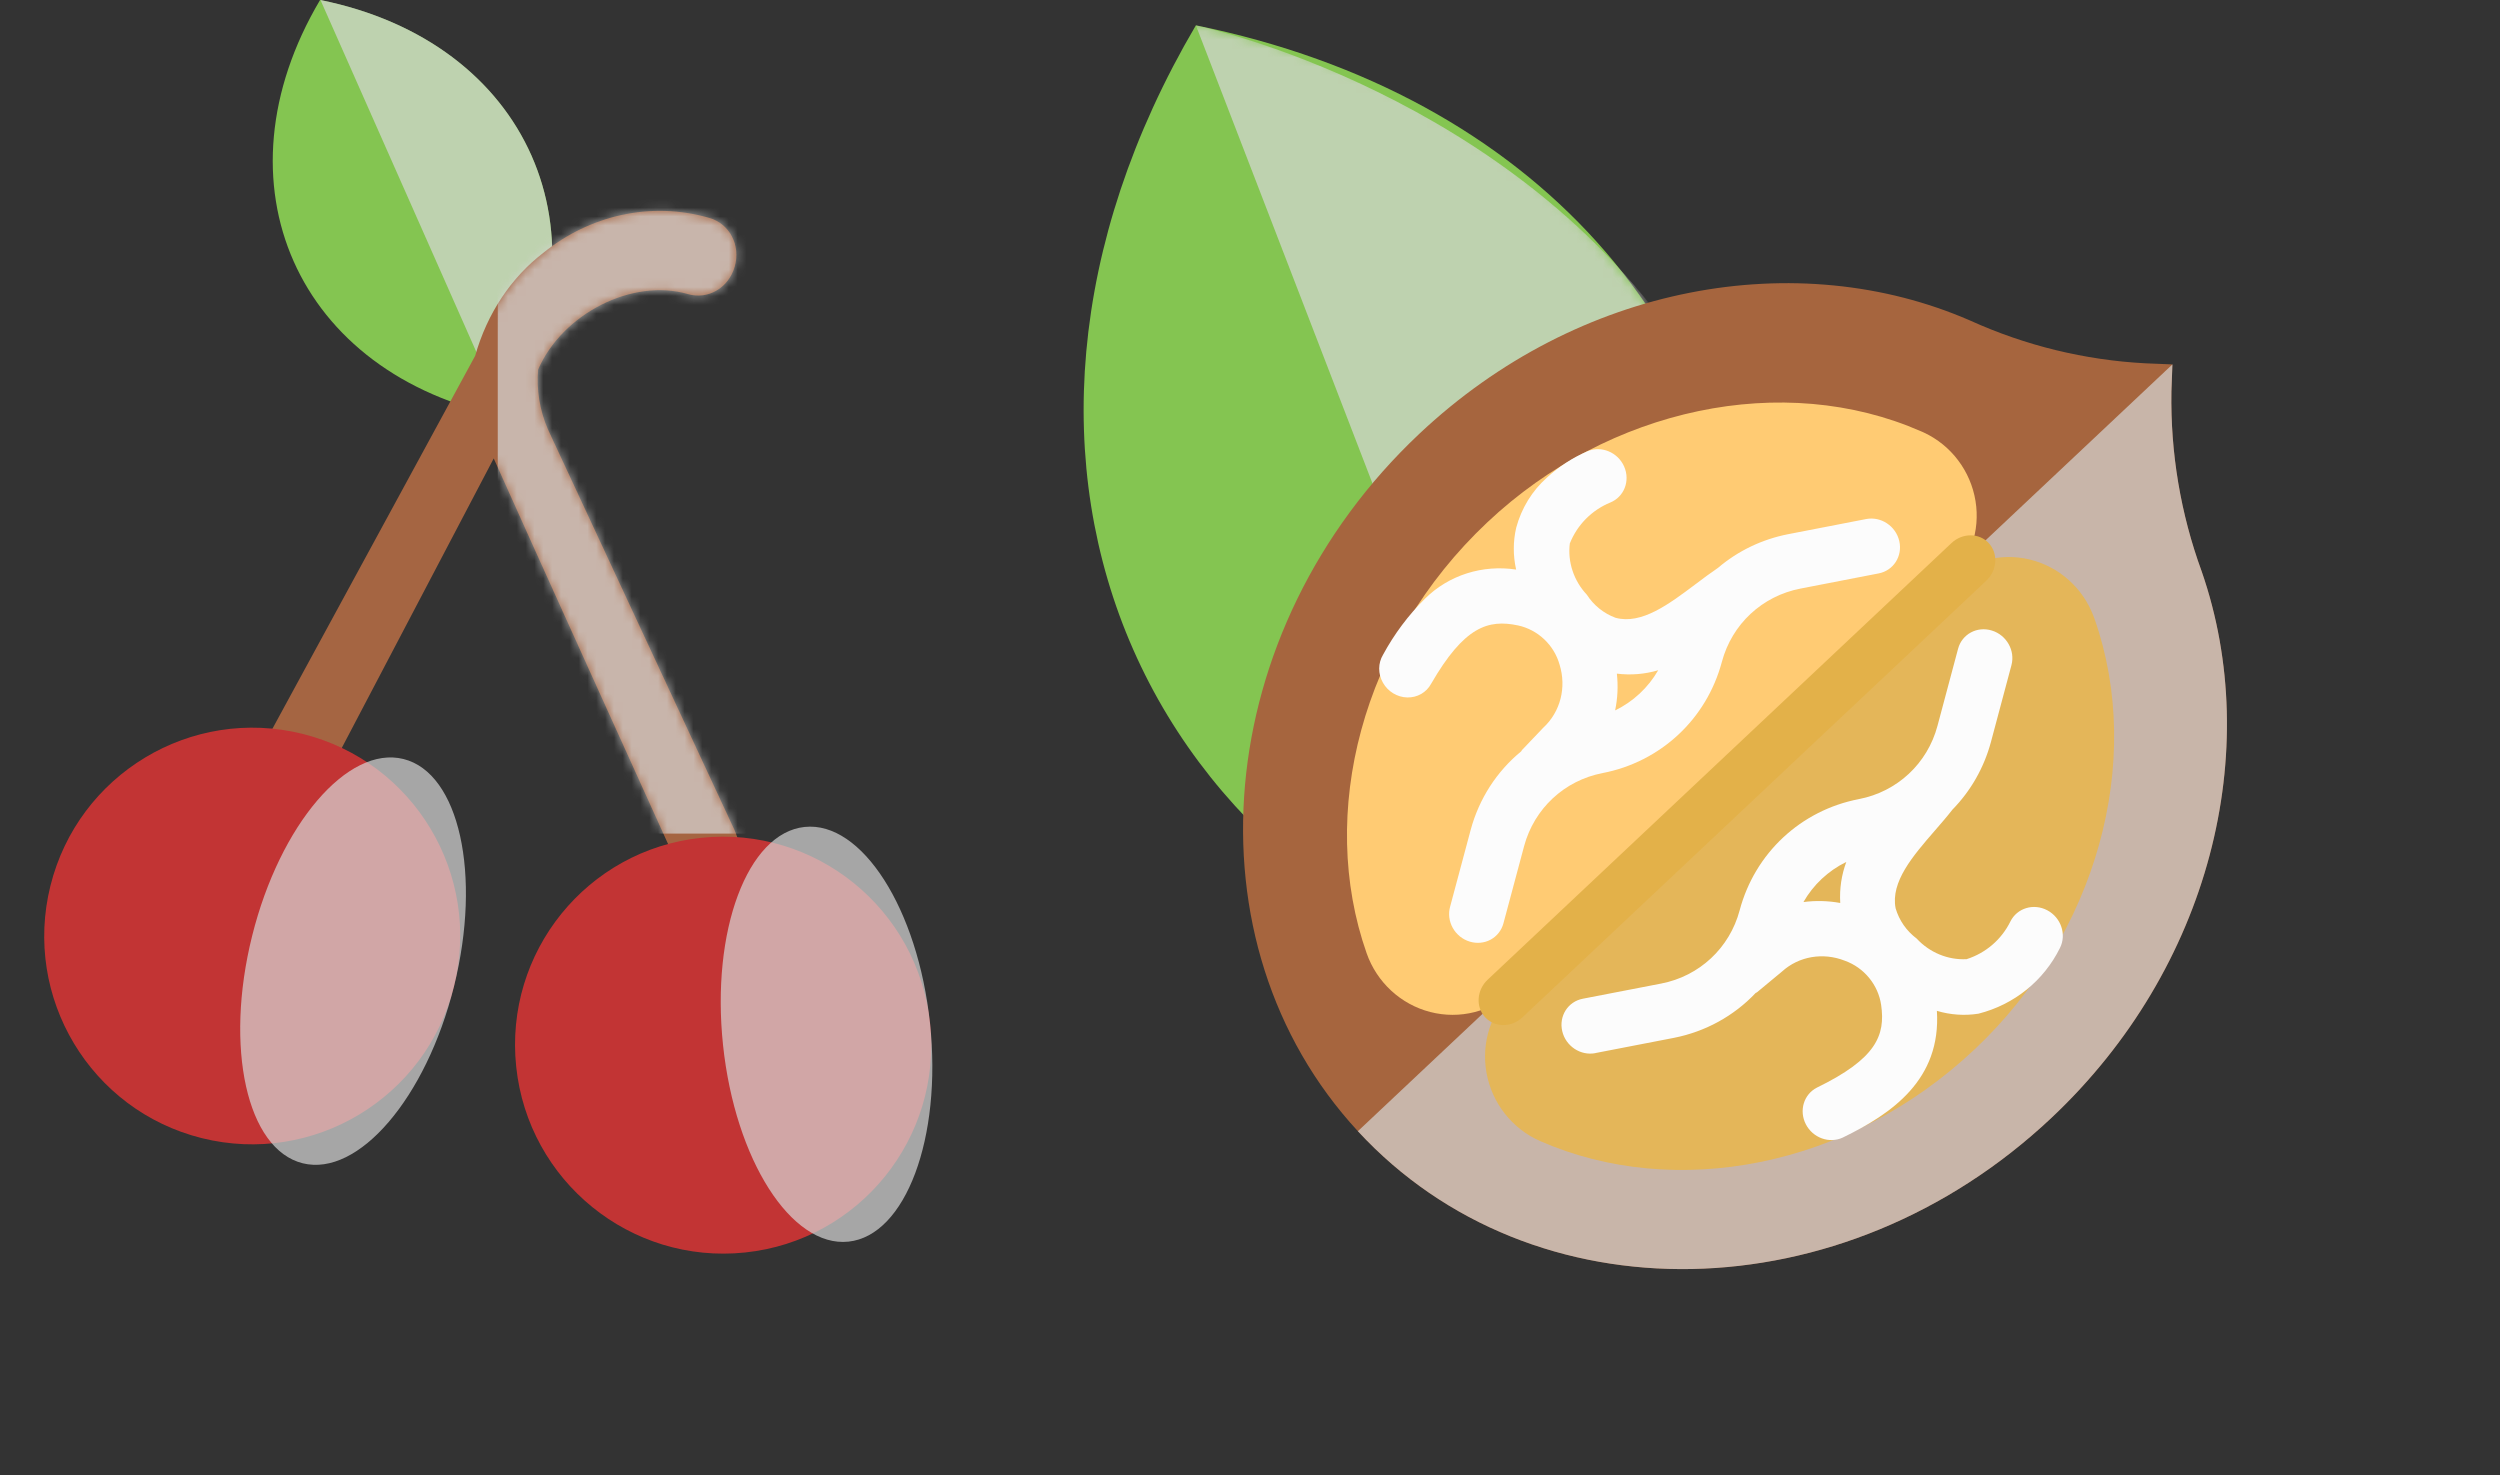
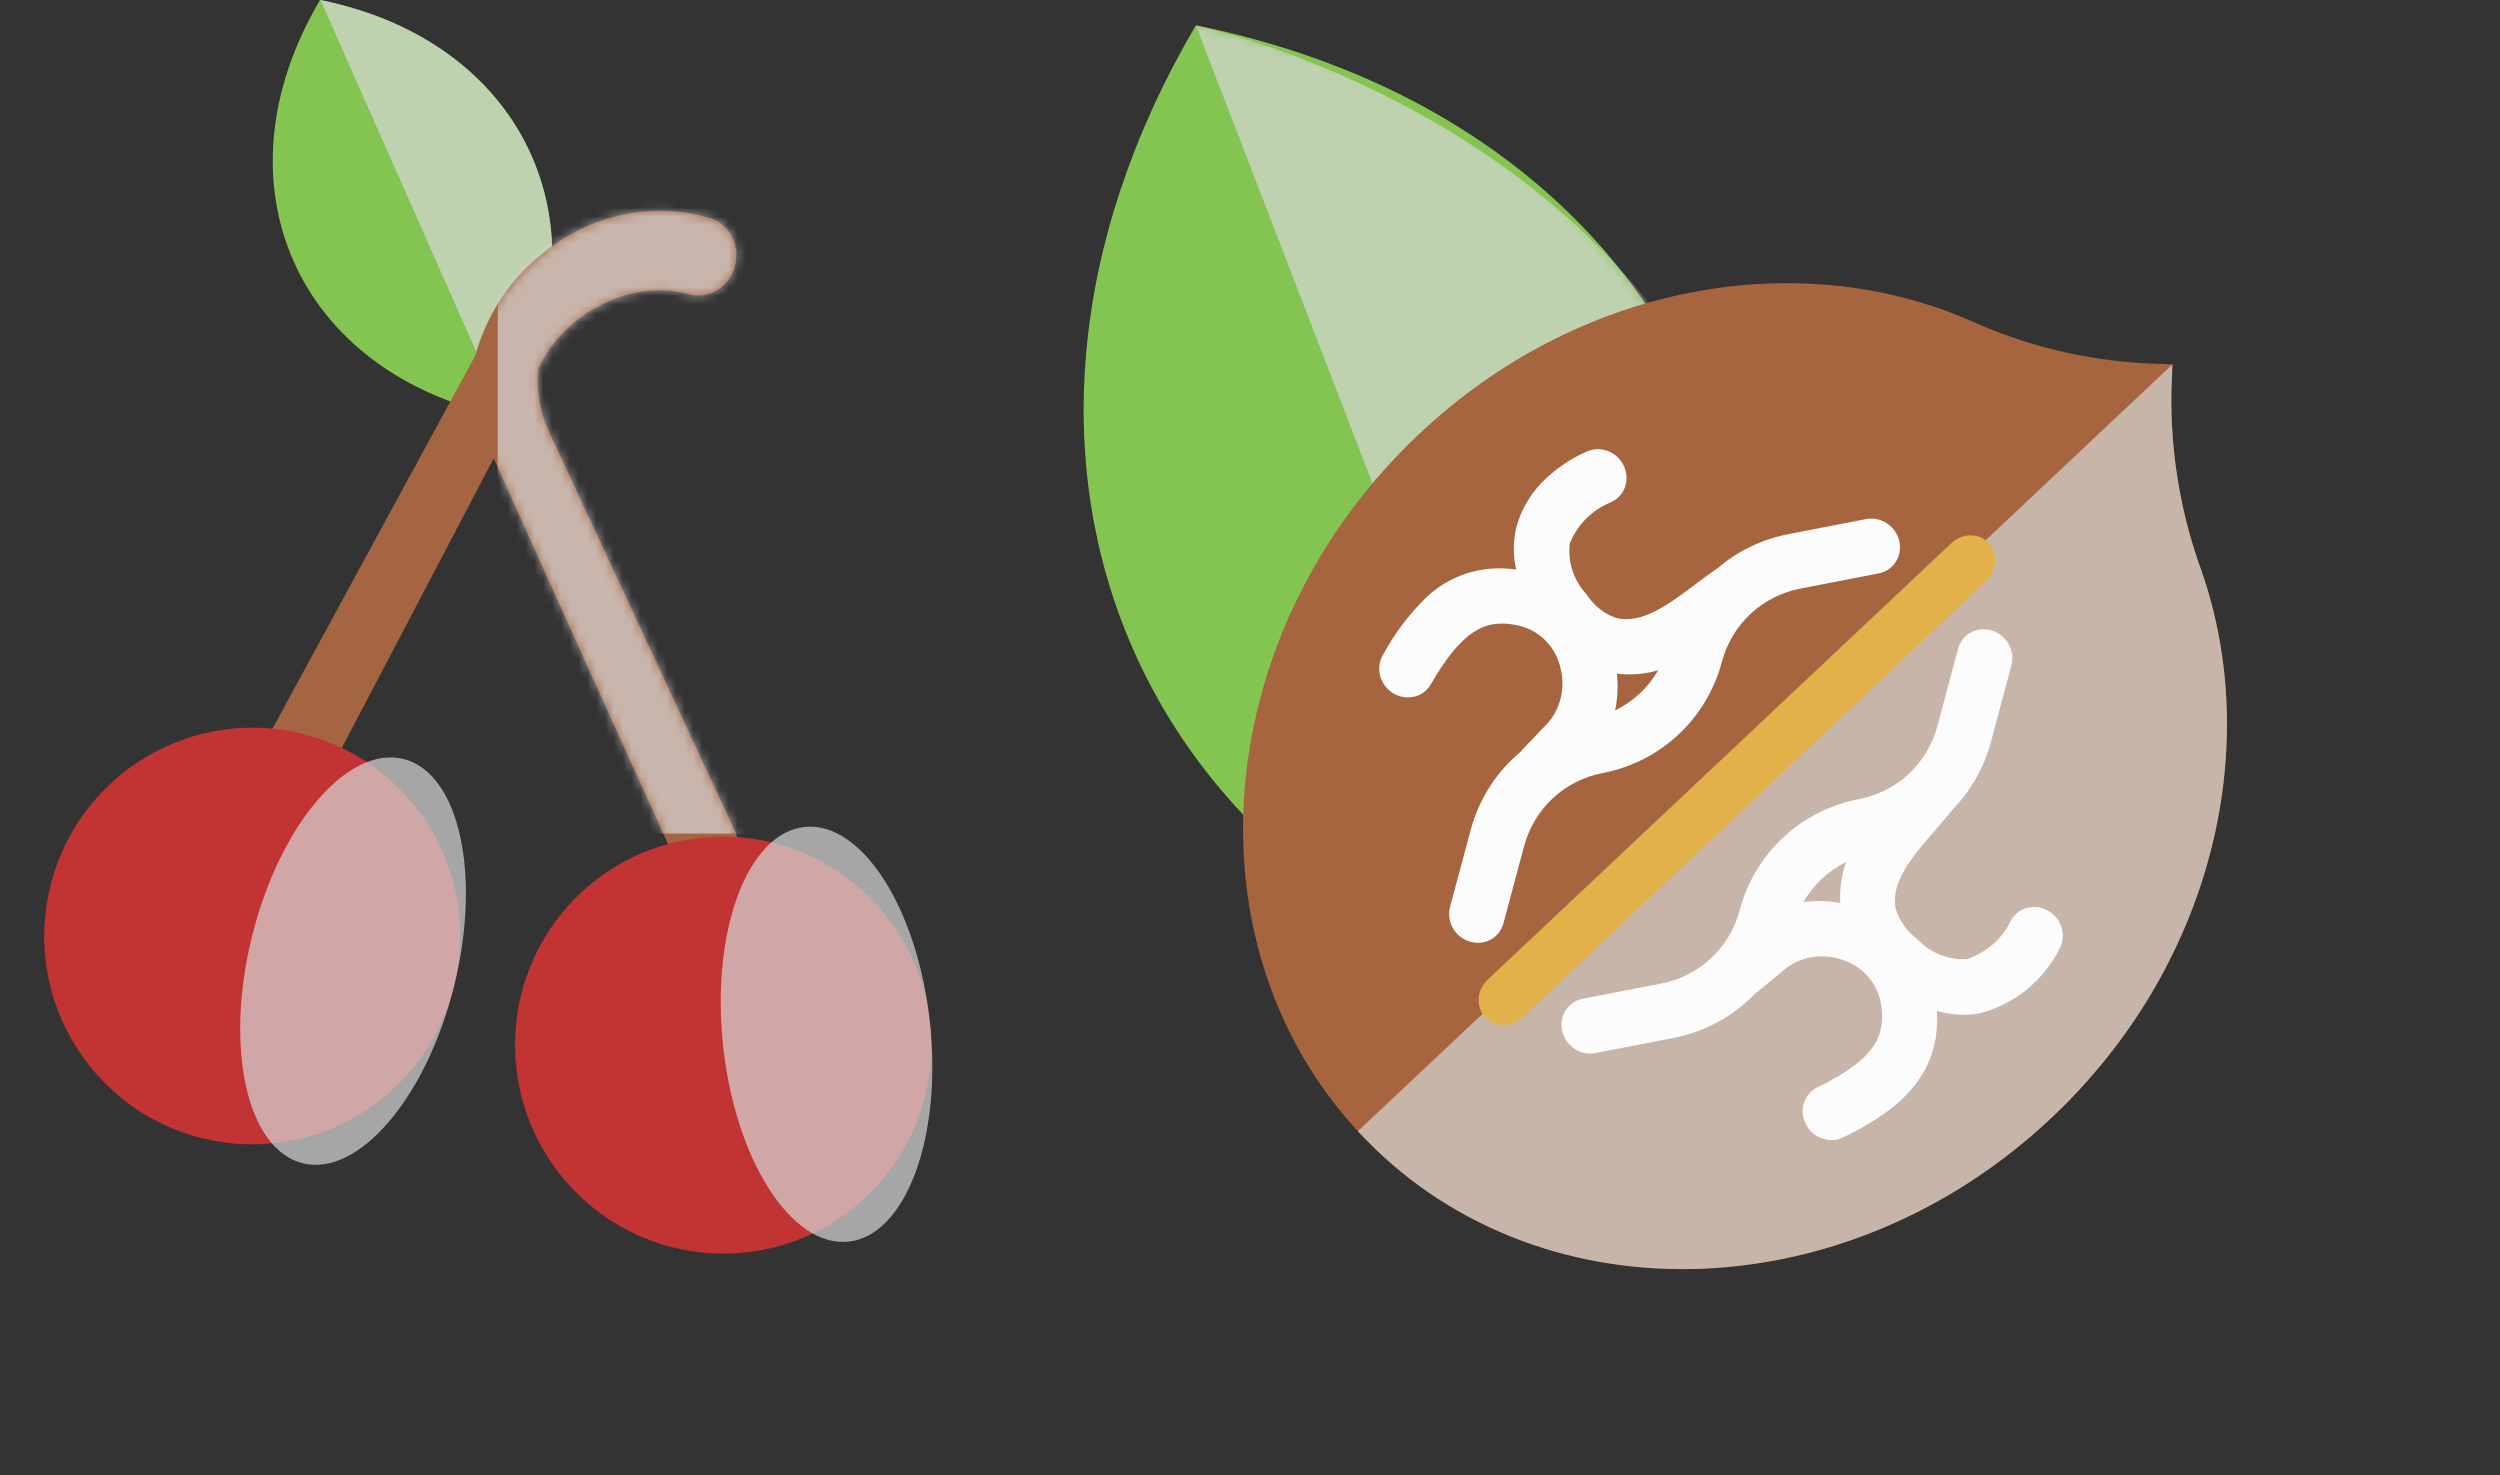
<svg xmlns="http://www.w3.org/2000/svg" width="283" height="167" viewBox="0 0 283 167" fill="none">
  <rect x="0" y="0" width="283" height="167" fill="#333333" stroke="none" />
  <path fill-rule="evenodd" clip-rule="evenodd" d="M135.374 2.867C106.239 52.422 129.043 104.176 185.028 115.566C185.038 115.55 185.047 115.535 185.056 115.52C182.793 100.281 187.143 83.683 197.711 70.177C196.866 37.838 174.03 10.731 135.374 2.867Z" fill="#84C551" />
  <mask id="mask0" mask-type="alpha" maskUnits="userSpaceOnUse" x="122" y="2" width="76" height="114">
-     <path fill-rule="evenodd" clip-rule="evenodd" d="M135.374 2.867C106.239 52.422 129.043 104.176 185.028 115.566C185.038 115.55 185.047 115.535 185.056 115.52C182.793 100.281 187.143 83.683 197.711 70.177C196.866 37.838 174.03 10.731 135.374 2.867Z" fill="white" />
+     <path fill-rule="evenodd" clip-rule="evenodd" d="M135.374 2.867C106.239 52.422 129.043 104.176 185.028 115.566C185.038 115.55 185.047 115.535 185.056 115.52C182.793 100.281 187.143 83.683 197.711 70.177C196.866 37.838 174.03 10.731 135.374 2.867" fill="white" />
  </mask>
  <g mask="url(#mask0)">
    <g style="mix-blend-mode:multiply">
      <path fill-rule="evenodd" clip-rule="evenodd" d="M135.374 2.867C135.374 2.867 171.616 10.49 190.864 40.122C210.112 69.754 213.133 121.395 213.133 121.395L178.127 113.761L135.374 2.867Z" fill="#D8D8D8" fill-opacity="0.7" />
    </g>
  </g>
  <path d="M245.805 44.316L245.917 41.252L242.881 41.128C236.013 40.77 229.266 39.122 222.989 36.271C203.499 27.799 178.727 32.104 160.67 49.103C137.073 71.316 133.955 106.664 153.712 128.051C173.469 149.439 208.615 148.765 232.212 126.552C250.269 109.553 256.252 84.906 249.229 64.678C246.846 58.16 245.685 51.256 245.805 44.316Z" fill="#A6653E" />
  <g style="mix-blend-mode:multiply">
    <path fill-rule="evenodd" clip-rule="evenodd" d="M245.805 44.316L245.917 41.252L153.712 128.051C173.469 149.439 208.615 148.765 232.212 126.552C250.269 109.553 256.252 84.907 249.229 64.678C246.846 58.16 245.685 51.256 245.805 44.316Z" fill="#D8D8D8" fill-opacity="0.7" />
  </g>
-   <path d="M171.286 112.172C168.789 114.529 167.655 118.017 168.273 121.447C168.891 124.875 171.177 127.782 174.349 129.172C189.549 135.837 209.192 132.282 223.519 118.794C237.324 105.799 242.781 86.21 237.102 70.055L237.037 69.889L236.986 69.748C235.775 66.535 233.059 64.127 229.755 63.334C226.45 62.539 222.995 63.463 220.55 65.796L171.286 112.172Z" fill="#E4B659" />
-   <path d="M171.276 112.181C168.772 114.527 165.248 115.421 161.905 114.559C158.562 113.695 155.852 111.191 154.701 107.901C149.167 92.136 154.05 72.604 168.378 59.116C182.183 46.12 201.921 41.991 217.489 48.836L217.655 48.908L217.791 48.969C220.883 50.413 223.074 53.319 223.627 56.705C224.181 60.09 223.022 63.507 220.541 65.805L171.276 112.181Z" fill="#FFCB73" />
  <g style="mix-blend-mode:soft-light">
    <path fill-rule="evenodd" clip-rule="evenodd" d="M189.478 117.487L180.612 119.204L180.601 119.214C178.921 119.539 177.238 118.423 176.844 116.722C176.448 115.022 177.491 113.38 179.172 113.056L188.038 111.34C192.372 110.504 195.791 107.315 196.928 103.05C198.654 96.569 203.848 91.726 210.433 90.457C214.766 89.621 218.185 86.432 219.323 82.167L221.653 73.442C222.094 71.787 223.804 70.862 225.473 71.375C227.142 71.887 228.138 73.643 227.696 75.296L225.366 84.021C224.583 86.914 223.088 89.534 221.015 91.65C220.424 92.413 219.741 93.202 219.033 94.015L219.015 94.036C216.552 96.877 213.998 99.824 214.584 102.82C214.982 104.183 215.821 105.39 216.966 106.245C218.434 107.833 220.516 108.691 222.621 108.578C224.792 107.883 226.573 106.351 227.578 104.309C228.336 102.787 230.207 102.222 231.759 103.047C233.309 103.872 233.951 105.775 233.194 107.296C231.357 111.016 228.008 113.721 223.968 114.747C222.408 114.997 220.796 114.888 219.256 114.429C219.747 122.207 214.192 126.057 208.579 128.783C207.058 129.478 205.213 128.803 204.42 127.265C203.63 125.727 204.182 123.887 205.666 123.122C212.402 119.841 213.44 117.205 212.946 113.761C212.612 111.479 211.015 109.534 208.835 108.754C206.366 107.779 203.617 108.252 201.721 109.98L198.887 112.33C198.866 112.347 198.841 112.357 198.816 112.366C198.788 112.376 198.76 112.386 198.738 112.407C196.269 115.017 193.043 116.786 189.478 117.487ZM208.316 102.217C208.22 100.624 208.455 99.04 209.003 97.567L208.996 97.573C206.959 98.569 205.276 100.145 204.149 102.113C205.524 101.929 206.931 101.965 208.316 102.217Z" fill="#FCFCFC" />
  </g>
  <g style="mix-blend-mode:soft-light">
    <path fill-rule="evenodd" clip-rule="evenodd" d="M168.739 106.368C168.022 106.755 167.17 106.834 166.369 106.589C165.563 106.343 164.877 105.791 164.459 105.051C164.042 104.313 163.93 103.449 164.148 102.653L166.483 93.933C167.431 90.427 169.421 87.333 172.197 85.053C172.215 85.033 172.226 85.009 172.237 84.986C172.25 84.958 172.263 84.931 172.285 84.909L174.708 82.367C176.634 80.59 177.346 77.83 176.546 75.243C175.922 73.015 174.097 71.29 171.847 70.8C168.454 70.081 165.747 70.927 162 77.409C161.468 78.388 160.434 78.978 159.302 78.952C158.17 78.926 157.115 78.286 156.547 77.283C155.978 76.278 155.984 75.066 156.562 74.114C157.83 71.769 159.43 69.629 161.317 67.761C164 65.11 167.803 63.898 171.626 64.475C171.271 62.902 171.274 61.283 171.634 59.74C172.226 57.535 173.431 55.568 175.113 54.064C176.467 52.815 178.023 51.805 179.722 51.073C181.294 50.427 183.144 51.205 183.852 52.808C184.561 54.414 183.861 56.238 182.289 56.884C180.19 57.746 178.544 59.411 177.702 61.523C177.441 63.613 178.151 65.748 179.63 67.321C180.402 68.522 181.546 69.442 182.877 69.933C185.812 70.734 188.934 68.387 191.946 66.122L191.968 66.106C192.822 65.463 193.654 64.838 194.464 64.293C196.722 62.369 199.44 61.059 202.382 60.477L211.244 58.757C212.923 58.431 214.604 59.545 214.998 61.244C215.391 62.943 214.349 64.584 212.669 64.909L203.807 66.629C199.475 67.468 196.056 70.656 194.917 74.919C193.188 81.396 187.995 86.239 181.414 87.511C177.082 88.349 173.663 91.538 172.524 95.801L170.189 104.521C169.977 105.316 169.456 105.98 168.739 106.368ZM182.831 80.419C184.879 79.424 186.574 77.843 187.71 75.87C186.205 76.319 184.613 76.451 183.029 76.256C183.184 77.654 183.117 79.06 182.831 80.419Z" fill="#FCFCFC" />
  </g>
  <path d="M168.403 110.901L220.906 61.476C222.151 60.304 224.042 60.308 225.13 61.485C226.217 62.662 226.089 64.567 224.844 65.739L172.341 115.164C171.096 116.336 169.205 116.332 168.117 115.155C167.03 113.978 167.158 112.073 168.403 110.901Z" fill="#E3B149" />
  <path d="M57.165 47.181C33.563 42.413 23.949 20.746 36.232 0C59.835 4.768 69.448 26.436 57.165 47.181Z" fill="#84C551" />
  <g style="mix-blend-mode:multiply">
    <path fill-rule="evenodd" clip-rule="evenodd" d="M57.174 47.181L36.278 0C59.839 4.768 69.435 26.436 57.174 47.181Z" fill="#D8D8D8" fill-opacity="0.7" />
  </g>
  <path fill-rule="evenodd" clip-rule="evenodd" d="M77.871 33.29C80.16 33.956 82.493 32.583 83.175 30.169C83.857 27.755 82.596 25.337 80.307 24.672C73.606 22.722 66.668 24.434 61.505 28.622C57.891 31.394 55.154 35.448 53.79 40.275L30.793 82.576C30.111 84.989 30.561 88.14 32.849 88.806C35.138 89.472 37.471 88.098 38.153 85.686L55.89 51.894C58.877 58.623 76.136 96.667 76.136 96.667C77.139 98.96 79.636 99.988 81.811 99.003C83.987 98.018 84.134 96.216 83.131 93.924L62.052 48.664C61.075 46.431 60.721 44.086 60.914 41.839C63.639 35.525 71.576 31.458 77.871 33.29Z" fill="#A56542" />
  <mask id="mask1" mask-type="alpha" maskUnits="userSpaceOnUse" x="30" y="23" width="54" height="77">
    <path fill-rule="evenodd" clip-rule="evenodd" d="M77.871 33.29C80.16 33.956 82.493 32.583 83.175 30.169C83.857 27.755 82.596 25.337 80.307 24.672C73.606 22.722 66.668 24.434 61.505 28.622C57.891 31.394 55.154 35.448 53.79 40.275L30.793 82.576C30.111 84.989 30.561 88.14 32.849 88.806C35.138 89.472 37.471 88.098 38.153 85.686L55.89 51.894C58.877 58.623 76.136 96.667 76.136 96.667C77.139 98.96 79.636 99.988 81.811 99.003C83.987 98.018 84.134 96.216 83.131 93.924L62.052 48.664C61.075 46.431 60.721 44.086 60.914 41.839C63.639 35.525 71.576 31.458 77.871 33.29Z" fill="white" />
  </mask>
  <g mask="url(#mask1)">
    <g style="mix-blend-mode:multiply">
      <rect x="56.347" y="20.11" width="35.506" height="74.252" fill="#D8D8D8" fill-opacity="0.7" />
    </g>
  </g>
  <ellipse rx="23.543" ry="23.59" transform="matrix(0.995 -0.104 0.105 0.995 81.86 118.311)" fill="#C23434" />
  <g style="mix-blend-mode:multiply">
    <ellipse rx="11.775" ry="23.59" transform="matrix(0.995 -0.104 0.105 0.995 93.564 117.082)" fill="#D8D8D8" fill-opacity="0.7" />
  </g>
  <ellipse rx="23.545" ry="23.588" transform="matrix(0.97 0.242 -0.242 0.97 28.551 105.956)" fill="#C23434" />
  <g style="mix-blend-mode:multiply">
    <ellipse rx="11.78" ry="23.588" transform="matrix(0.97 0.242 -0.242 0.97 39.967 108.801)" fill="#D8D8D8" fill-opacity="0.7" />
  </g>
</svg>